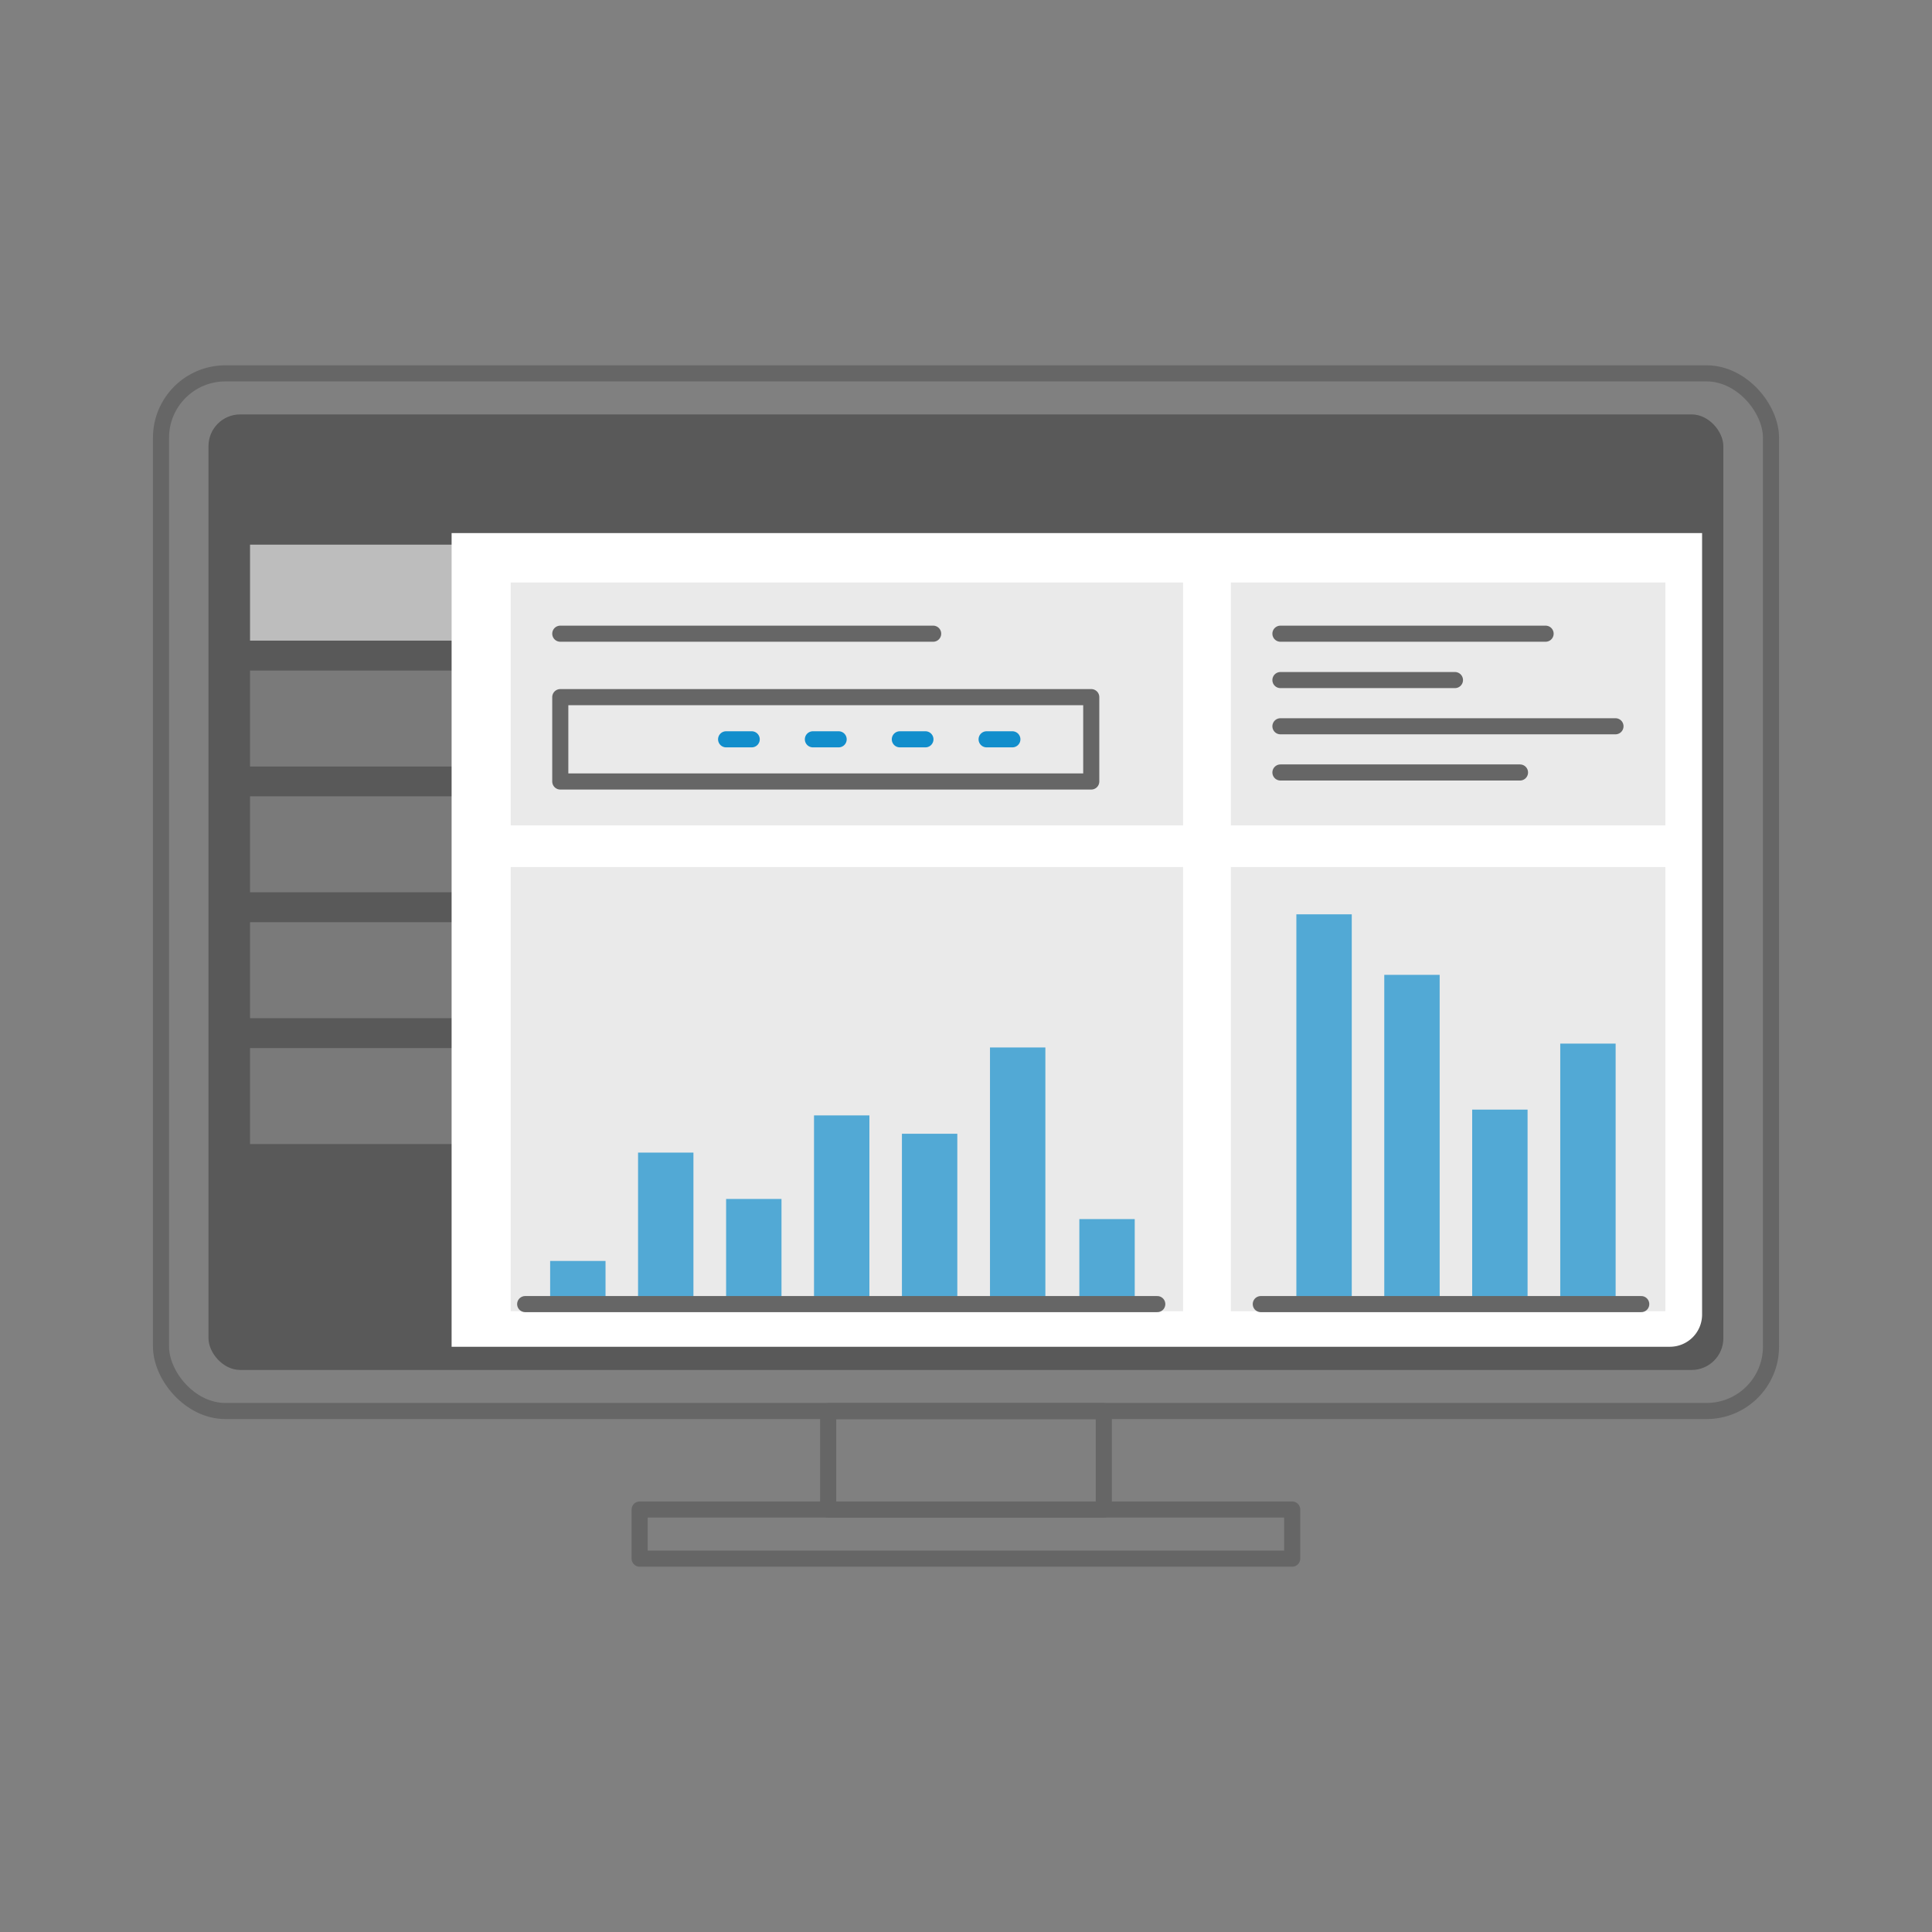
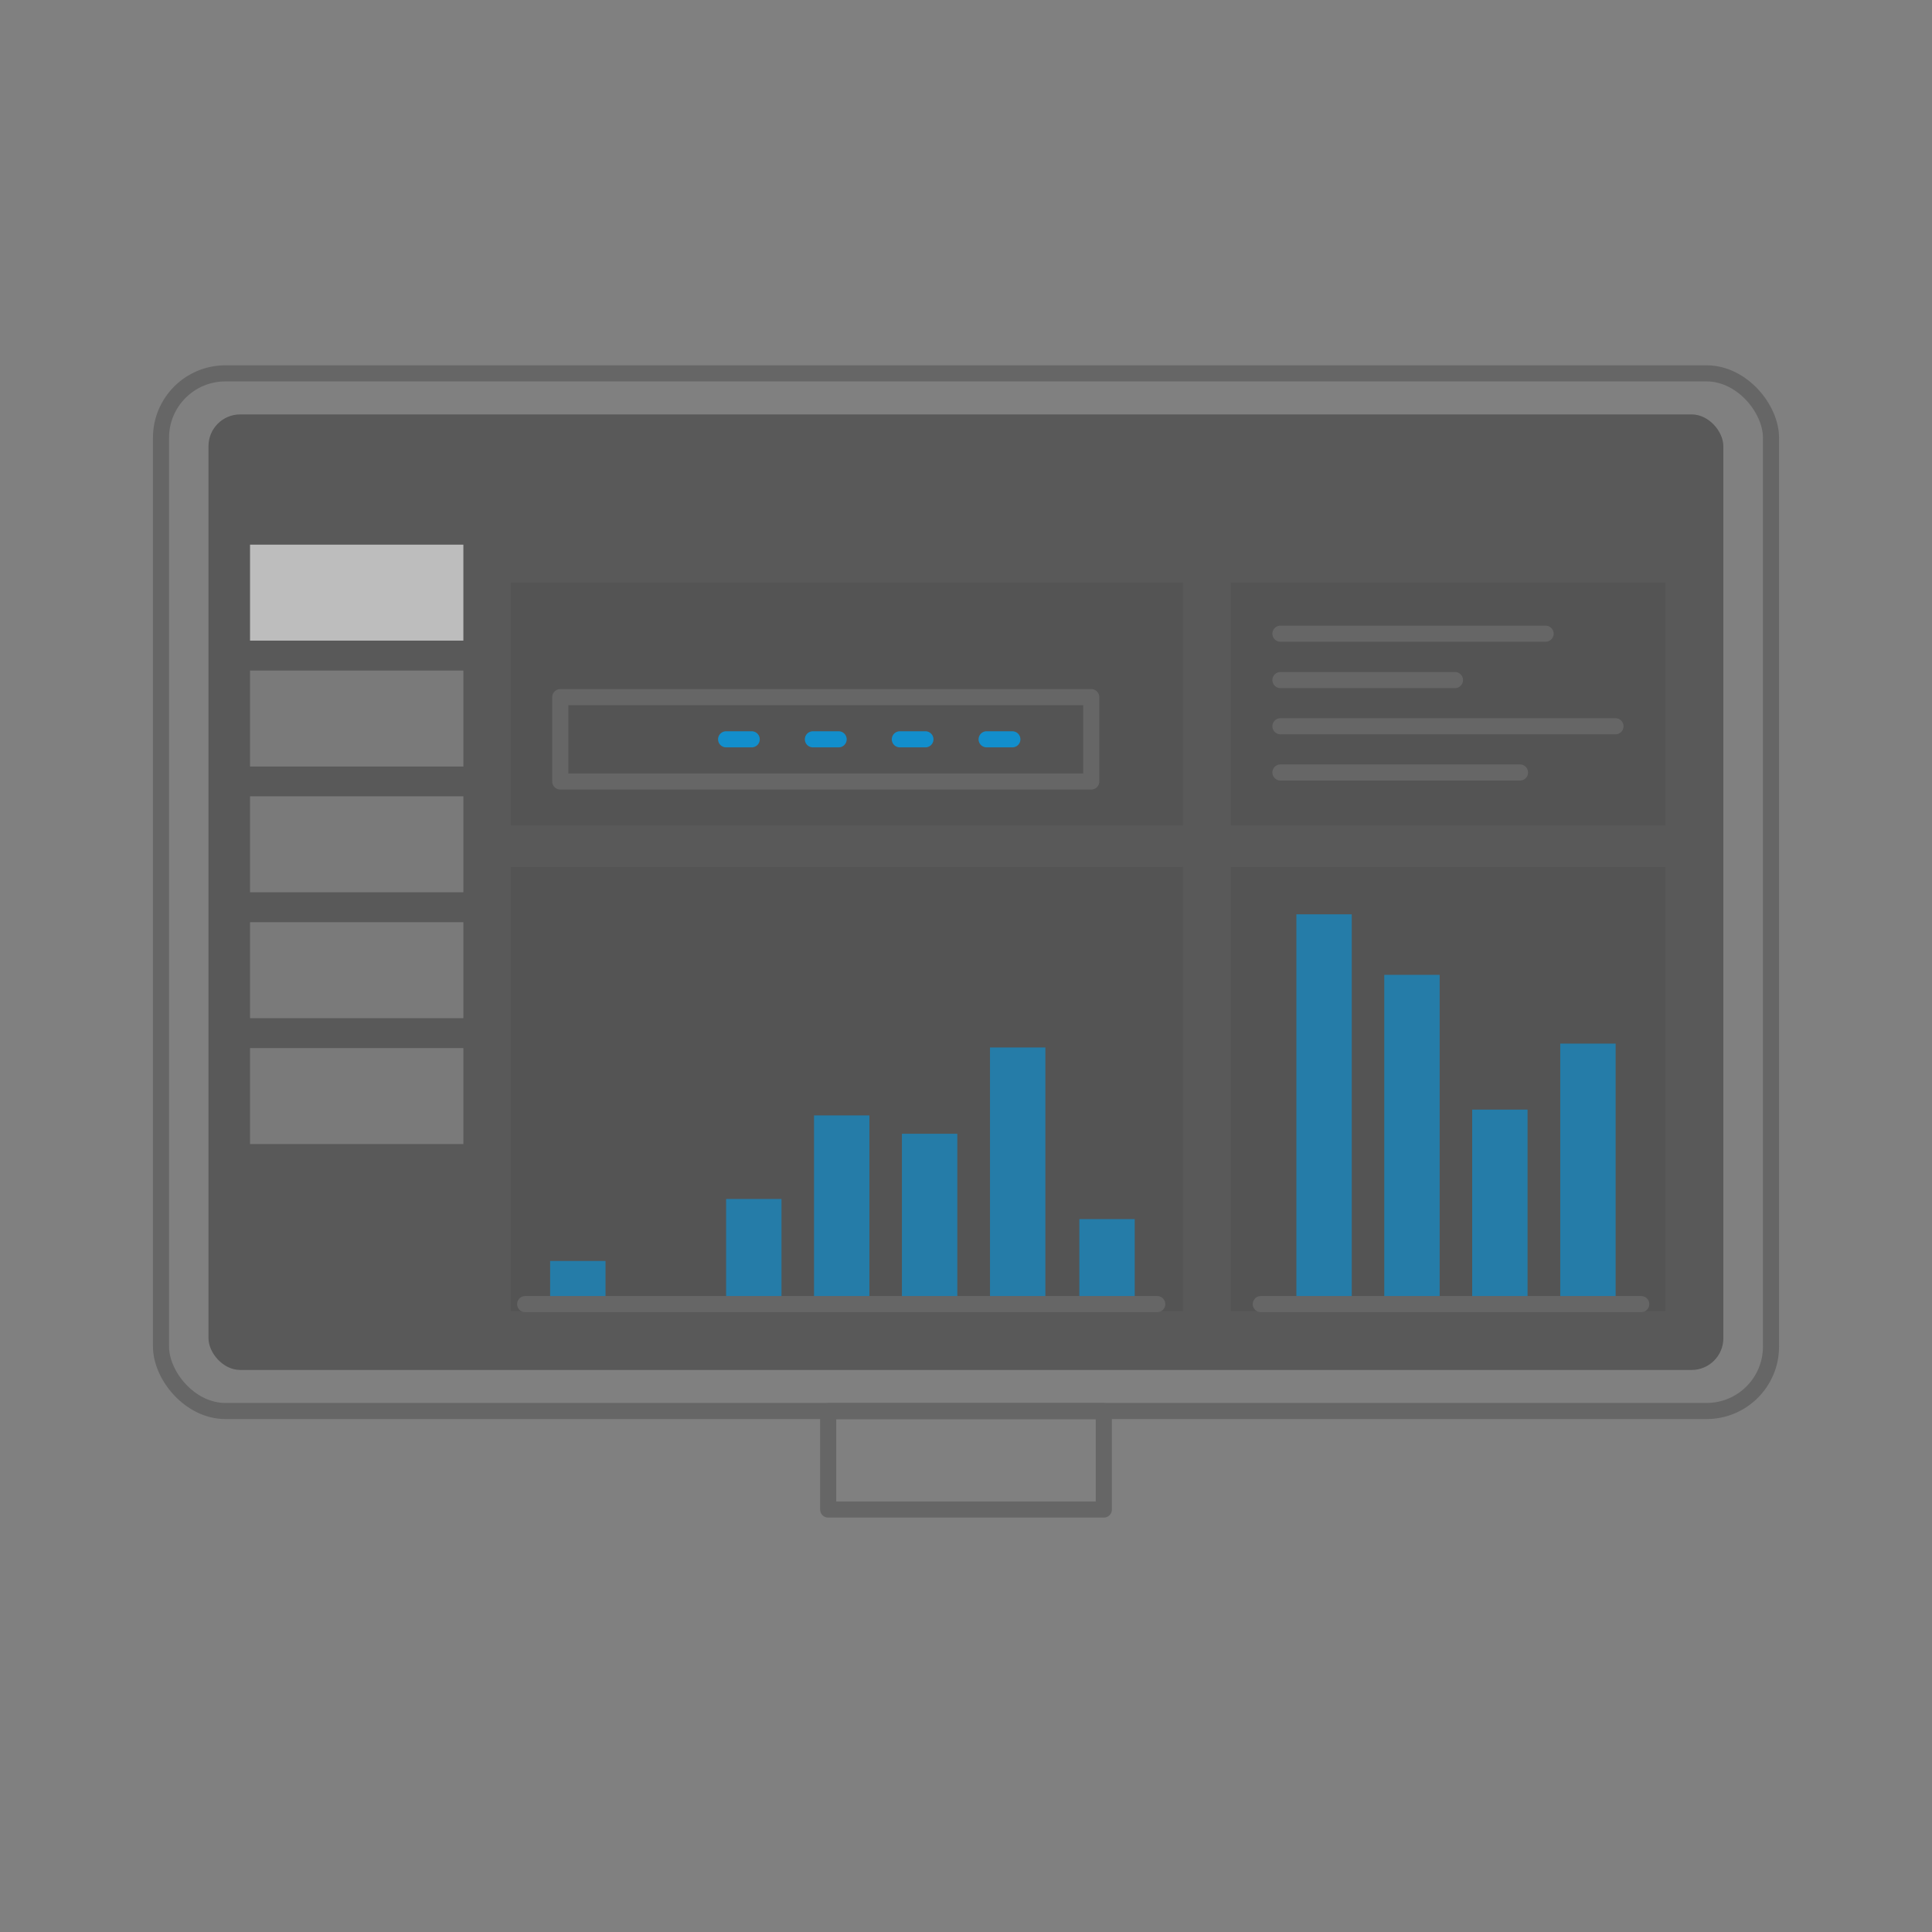
<svg xmlns="http://www.w3.org/2000/svg" id="圖層_1" data-name="圖層 1" viewBox="0 0 120 120">
  <rect x="0" y="0" width="120" height="120" fill="#808080" stroke="none" />
  <defs>
    <style>.cls-1{opacity:0.5;}.cls-2,.cls-4{fill:#313131;}.cls-3,.cls-8,.cls-9{fill:#fff;}.cls-4,.cls-6,.cls-8,.cls-9{isolation:isolate;}.cls-4{opacity:0.1;}.cls-5,.cls-7{fill:none;stroke-linecap:round;stroke-linejoin:round;}.cls-5{stroke:#666;}.cls-6{fill:#128ecc;opacity:0.7;}.cls-7{stroke:#128ecc;}.cls-8{opacity:0.6;}.cls-9{opacity:0.2;}</style>
  </defs>
  <g class="cls-1">
    <rect class="cls-2" x="12.95" y="25.74" width="94.09" height="59.35" rx="1.97" />
  </g>
-   <path class="cls-3" d="M28.05,33.11h77.67V81.65a2,2,0,0,1-2,2H28.05V33.11Z" />
  <rect class="cls-4" x="31.72" y="36.18" width="41.76" height="15.09" />
  <rect class="cls-4" x="31.72" y="53.85" width="41.76" height="27.59" />
  <rect class="cls-4" x="76.45" y="53.85" width="26.99" height="27.59" />
  <rect class="cls-4" x="76.45" y="36.18" width="26.99" height="15.09" />
  <rect class="cls-5" x="34.8" y="43.3" width="32.98" height="5.24" />
-   <line class="cls-5" x1="34.8" y1="39.36" x2="57.96" y2="39.36" />
  <line class="cls-5" x1="79.53" y1="39.36" x2="96" y2="39.36" />
  <line class="cls-5" x1="79.53" y1="42.24" x2="90.37" y2="42.24" />
  <line class="cls-5" x1="79.53" y1="45.11" x2="100.34" y2="45.11" />
  <line class="cls-5" x1="79.53" y1="47.98" x2="94.41" y2="47.98" />
-   <rect class="cls-6" x="39.63" y="71.59" width="3.44" height="9.42" />
  <rect class="cls-6" x="67.04" y="75.72" width="3.44" height="5.28" />
  <rect class="cls-6" x="45.1" y="74.47" width="3.44" height="6.53" />
  <rect class="cls-6" x="50.56" y="69.28" width="3.44" height="11.72" />
  <rect class="cls-6" x="34.17" y="78.32" width="3.44" height="2.68" />
  <rect class="cls-6" x="61.49" y="65.06" width="3.44" height="15.94" />
  <rect class="cls-6" x="56.02" y="70.42" width="3.44" height="10.59" />
  <line class="cls-5" x1="32.62" y1="81" x2="71.88" y2="81" />
  <rect class="cls-6" x="80.52" y="56.79" width="3.44" height="24.21" />
  <rect class="cls-6" x="85.98" y="60.55" width="3.44" height="20.45" />
  <rect class="cls-6" x="96.91" y="64.82" width="3.44" height="16.18" />
  <rect class="cls-6" x="91.44" y="68.92" width="3.44" height="12.08" />
  <line class="cls-5" x1="78.31" y1="81" x2="101.94" y2="81" />
  <line class="cls-7" x1="45.1" y1="45.92" x2="46.69" y2="45.92" />
  <line class="cls-7" x1="50.49" y1="45.92" x2="52.09" y2="45.92" />
  <line class="cls-7" x1="55.89" y1="45.92" x2="57.48" y2="45.92" />
  <line class="cls-7" x1="61.28" y1="45.92" x2="62.88" y2="45.92" />
  <rect class="cls-8" x="15.53" y="33.83" width="13.25" height="5.96" />
  <rect class="cls-9" x="15.53" y="41.65" width="13.25" height="5.96" />
  <rect class="cls-9" x="15.53" y="49.46" width="13.25" height="5.96" />
  <rect class="cls-9" x="15.53" y="57.28" width="13.25" height="5.96" />
  <rect class="cls-9" x="15.53" y="65.1" width="13.25" height="5.96" />
  <rect class="cls-5" x="10" y="23.19" width="100" height="64.45" rx="4" />
  <rect class="cls-5" x="51.44" y="87.65" width="17.12" height="6.11" />
-   <rect class="cls-5" x="39.73" y="93.76" width="40.53" height="3.05" />
</svg>